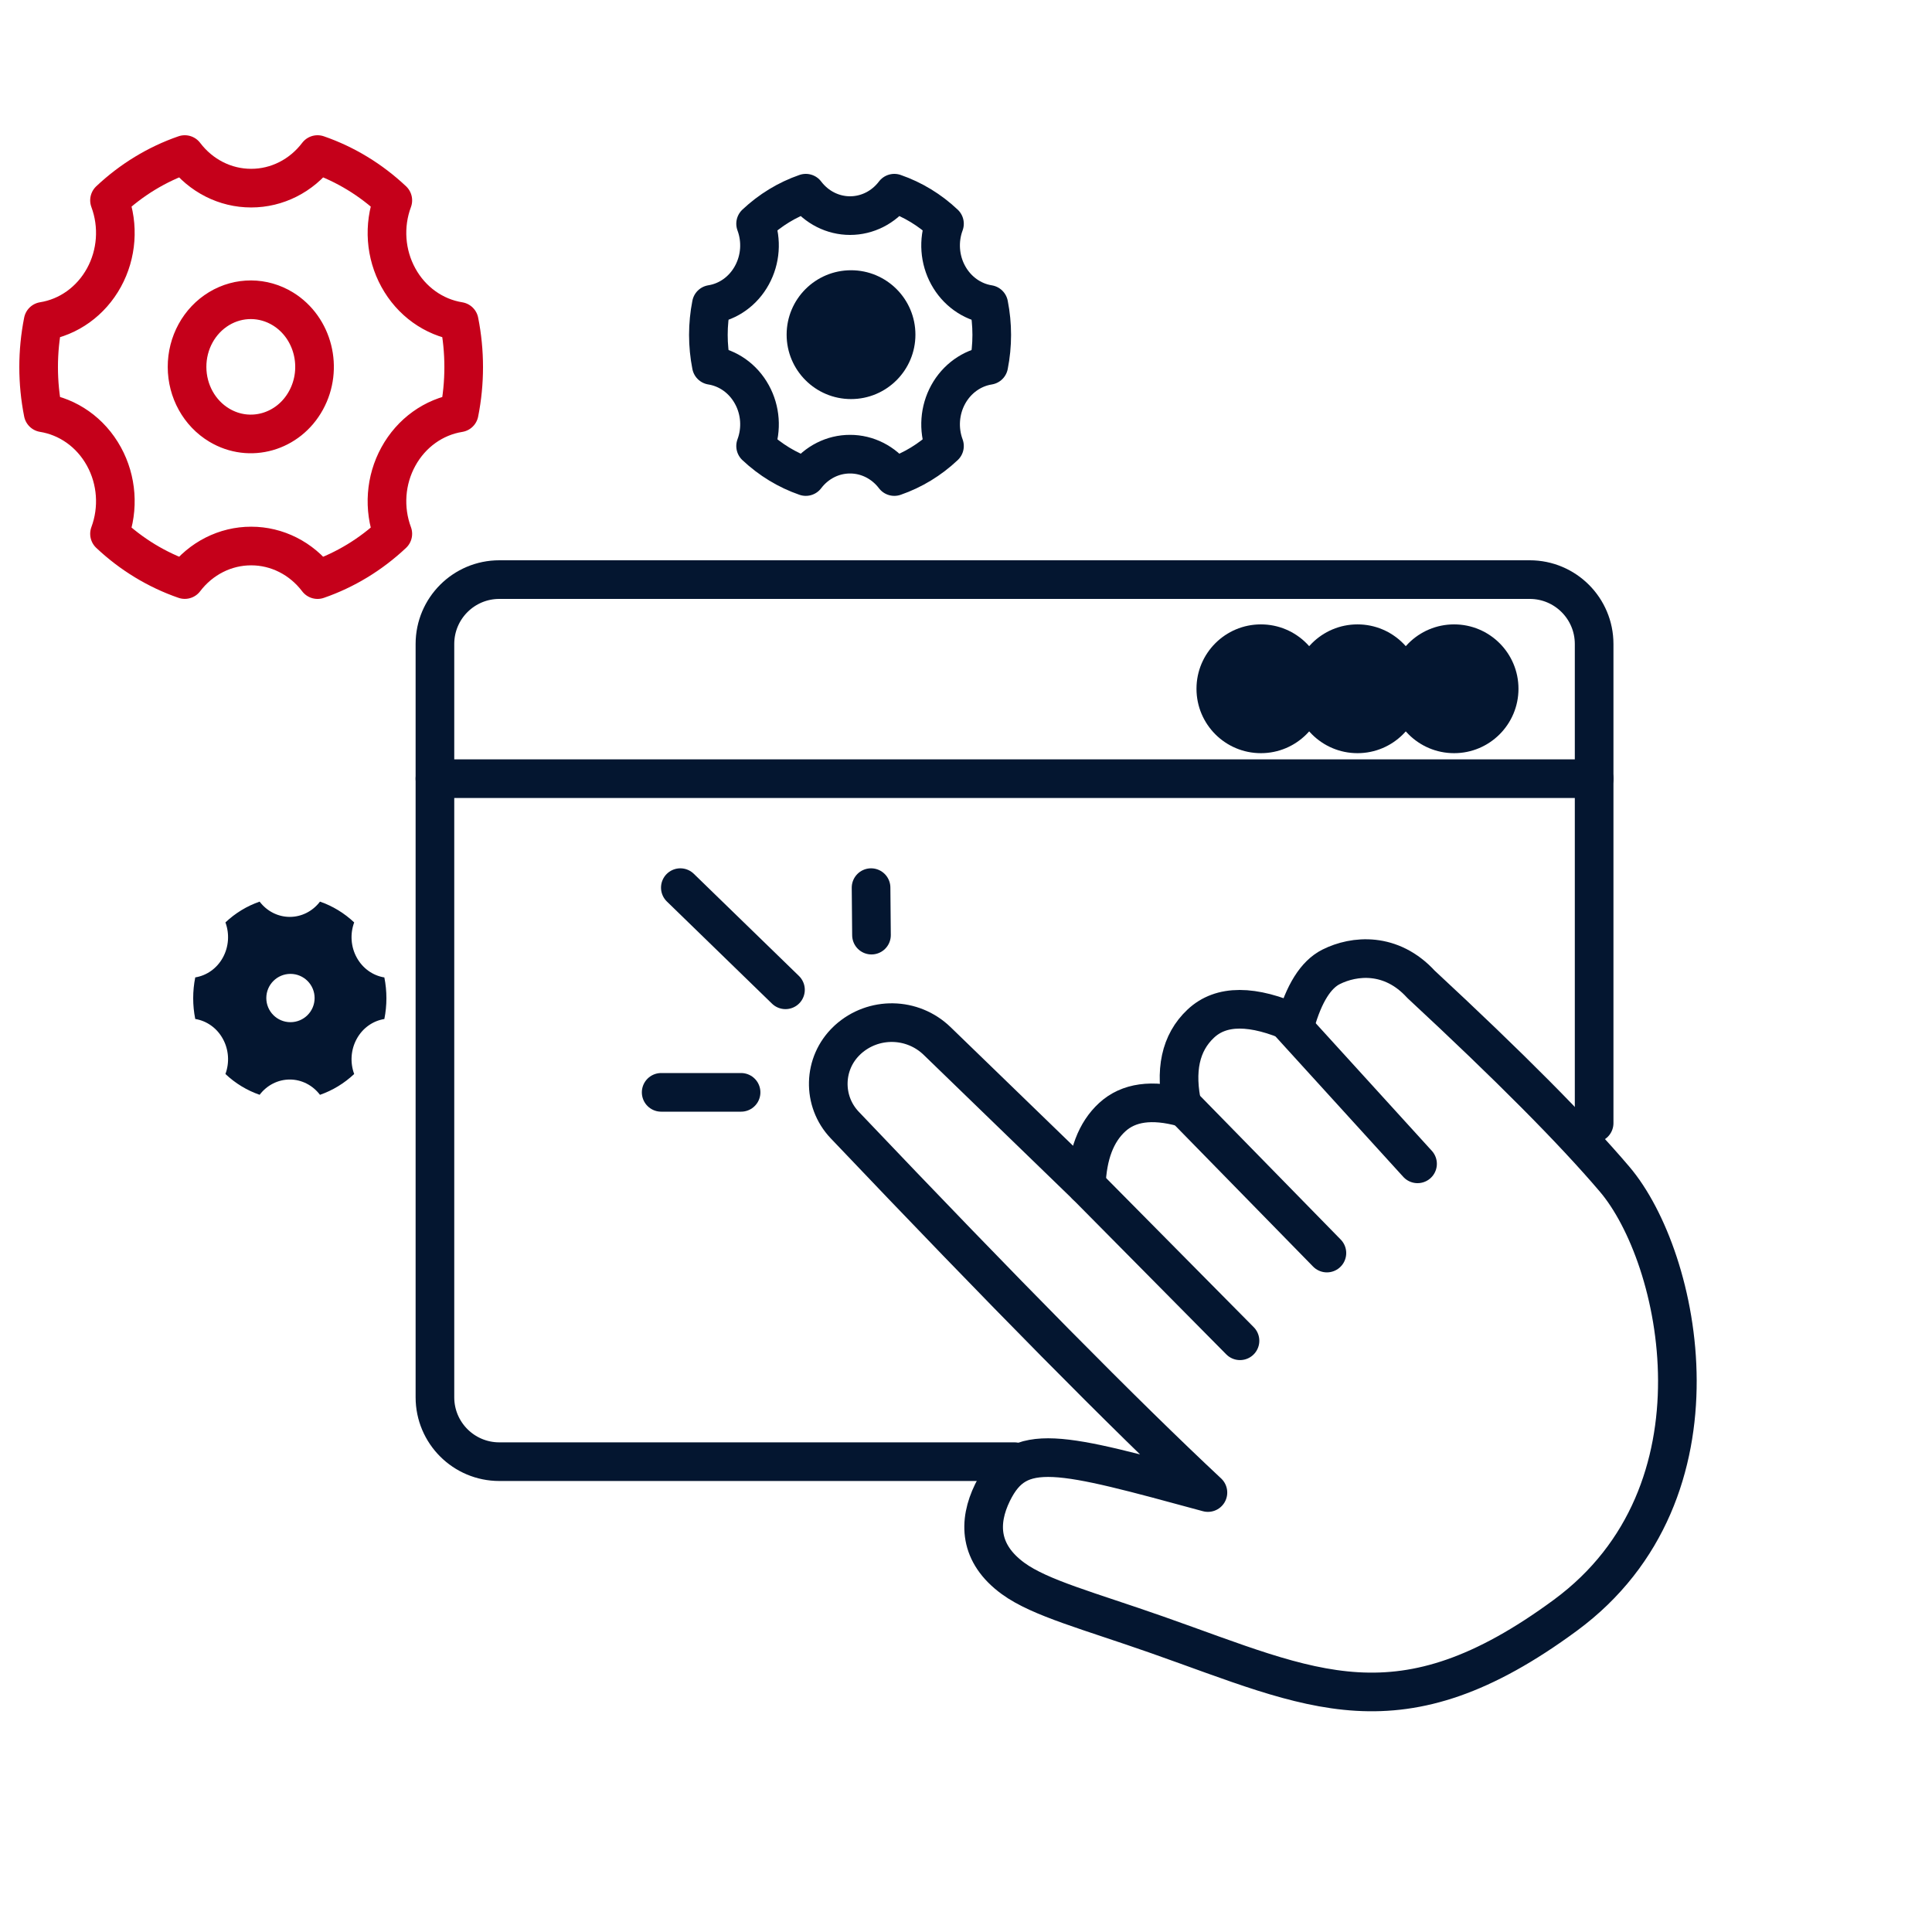
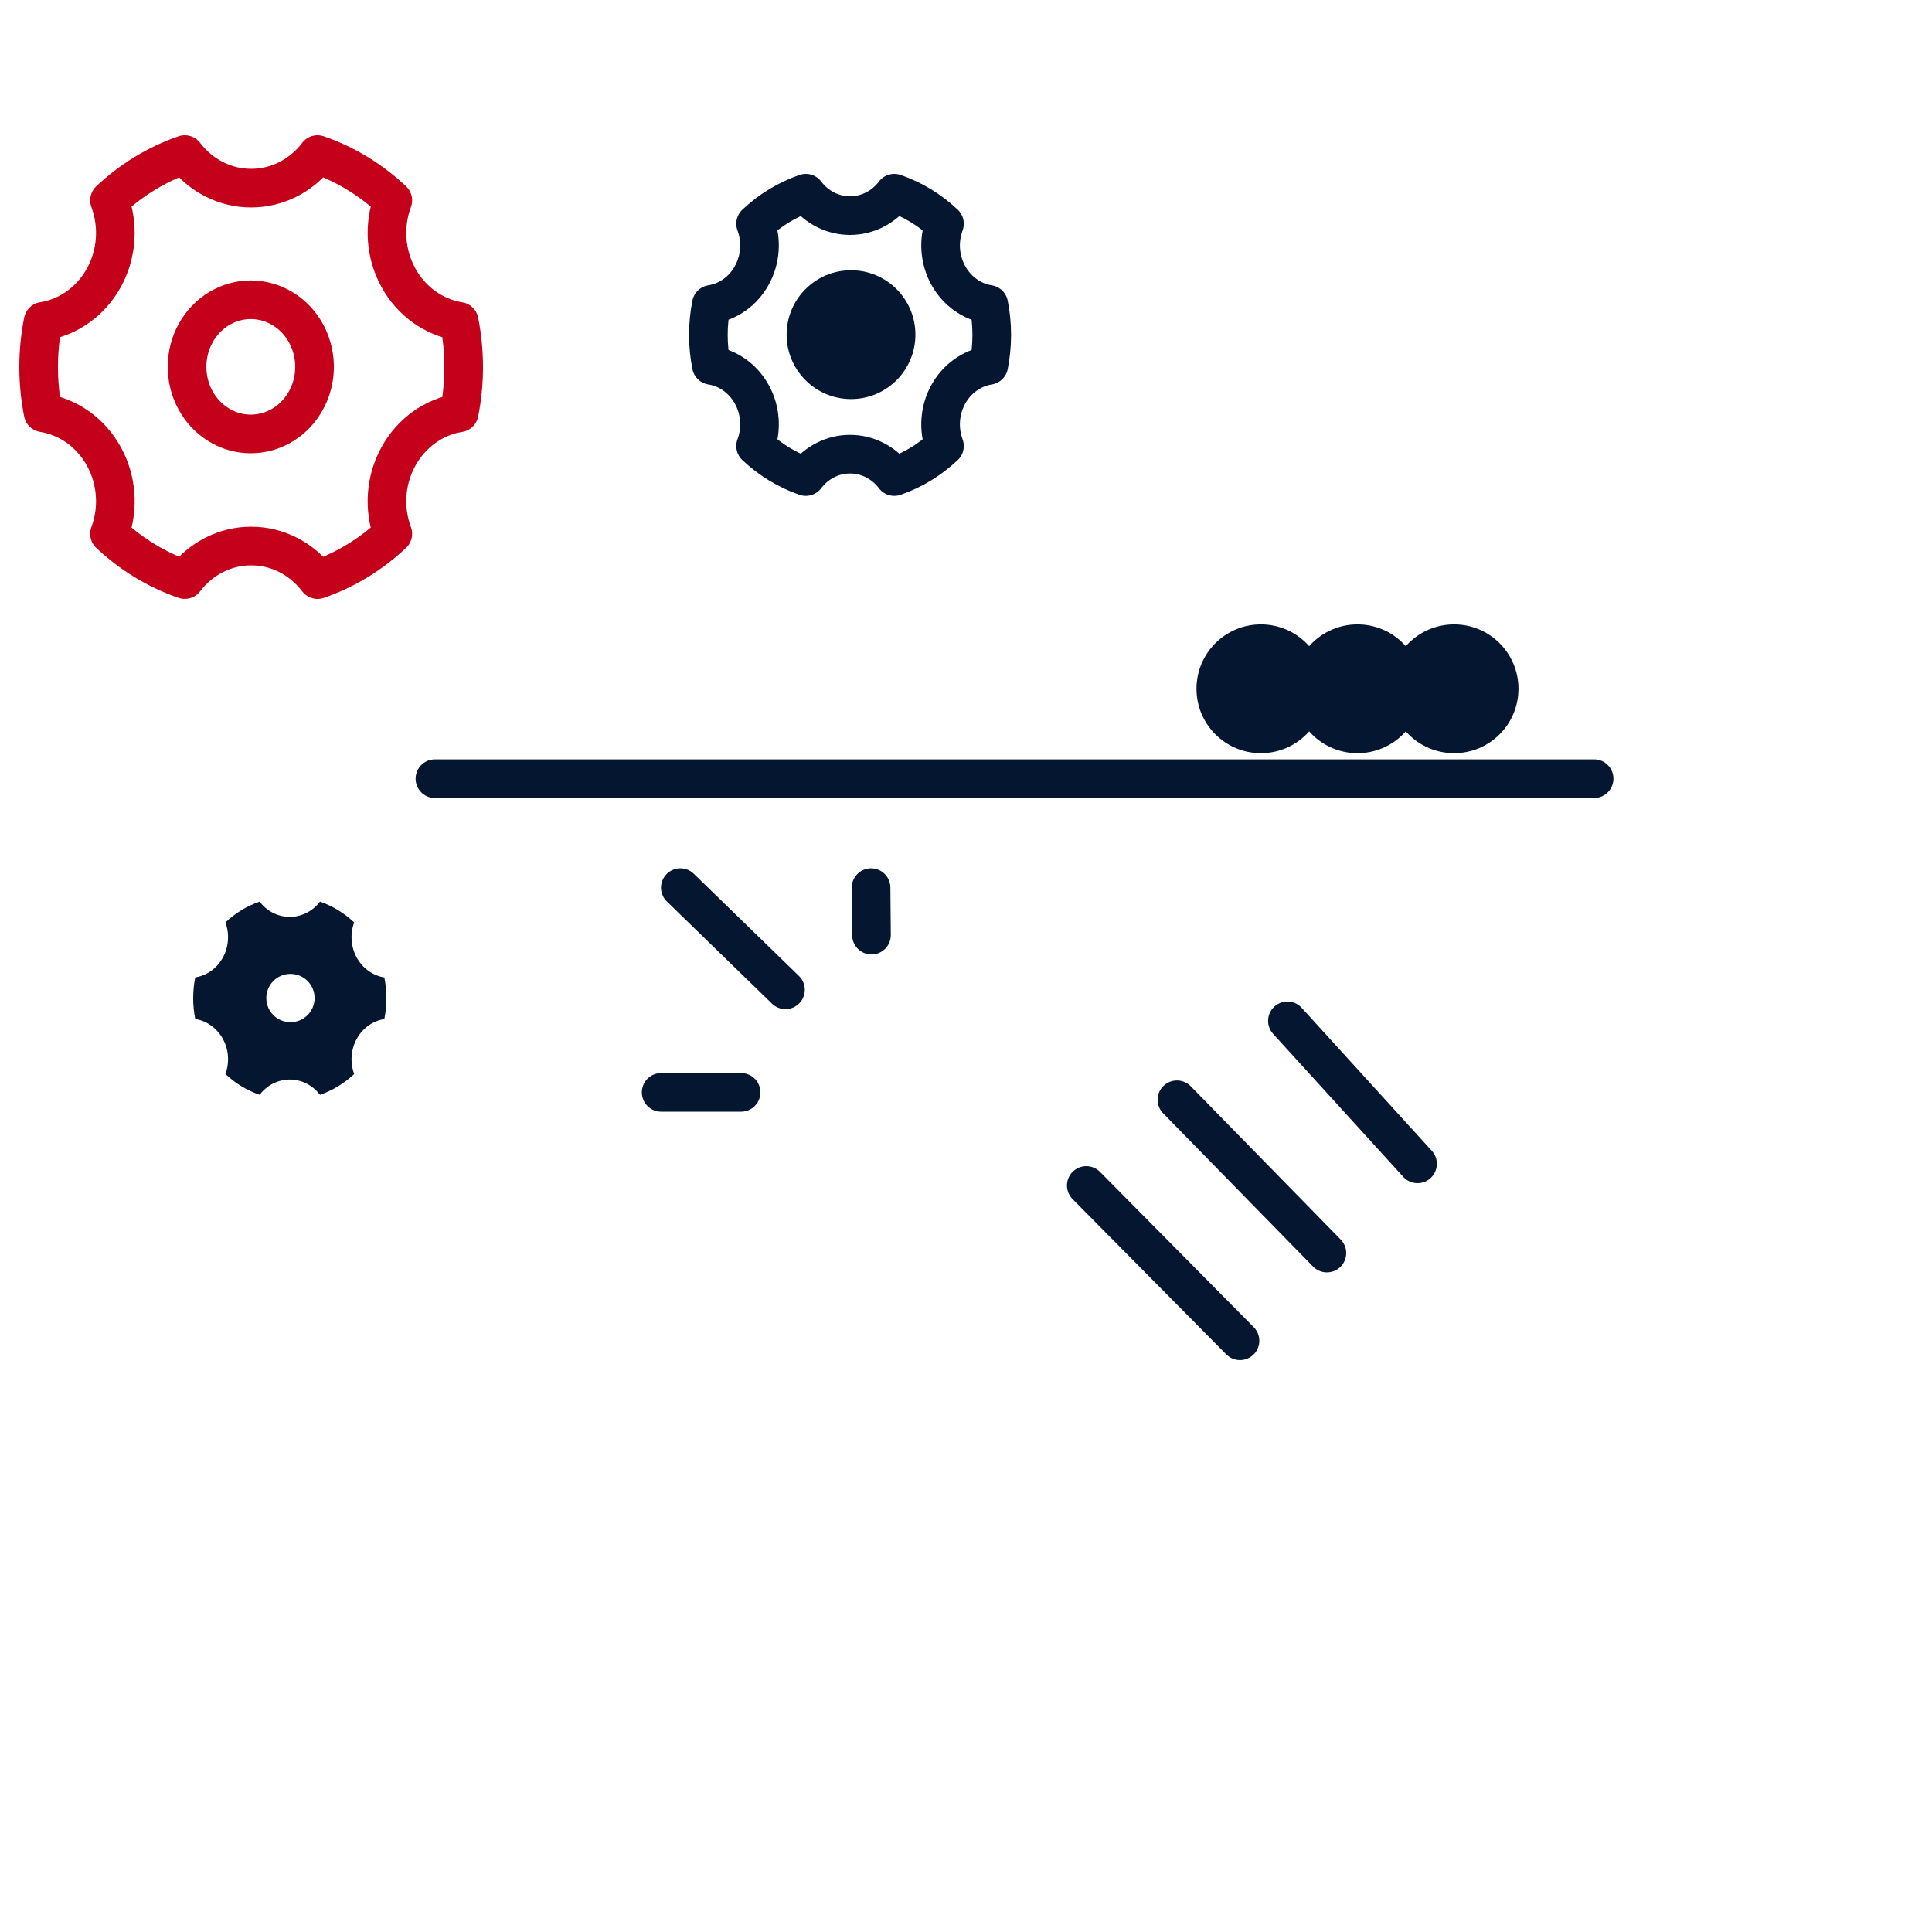
<svg xmlns="http://www.w3.org/2000/svg" width="50" height="50" viewBox="0 0 50 50" fill="none">
-   <path d="M26.256 37.828H12.922C12.002 37.828 11.256 37.082 11.256 36.162V16.667C11.256 15.746 12.002 15 12.922 15H39.589C40.51 15 41.256 15.746 41.256 16.667V29.066" stroke="#041630" stroke-linecap="round" stroke-linejoin="round" />
  <path d="M11.256 20.152H41.256" stroke="#041630" stroke-linecap="round" stroke-linejoin="round" />
  <path d="M32.632 19.492C33.552 19.492 34.298 18.746 34.298 17.825C34.298 16.905 33.552 16.159 32.632 16.159C31.711 16.159 30.965 16.905 30.965 17.825C30.965 18.746 31.711 19.492 32.632 19.492Z" fill="#041630" />
  <path d="M35.132 19.492C36.052 19.492 36.798 18.746 36.798 17.825C36.798 16.905 36.052 16.159 35.132 16.159C34.211 16.159 33.465 16.905 33.465 17.825C33.465 18.746 34.211 19.492 35.132 19.492Z" fill="#041630" />
  <path d="M37.632 19.492C38.552 19.492 39.298 18.746 39.298 17.825C39.298 16.905 38.552 16.159 37.632 16.159C36.711 16.159 35.965 16.905 35.965 17.825C35.965 18.746 36.711 19.492 37.632 19.492Z" fill="#041630" />
-   <path fill-rule="evenodd" clip-rule="evenodd" d="M31.261 38.627C29.122 36.628 25.989 33.457 21.861 29.115C21.273 28.496 21.297 27.517 21.917 26.929C21.926 26.92 21.935 26.912 21.944 26.903C22.604 26.305 23.614 26.322 24.254 26.942L28.113 30.68C28.14 29.888 28.364 29.298 28.785 28.912C29.206 28.526 29.813 28.442 30.606 28.659C30.392 27.71 30.548 26.987 31.075 26.492C31.602 25.996 32.418 25.996 33.525 26.492C33.746 25.709 34.054 25.219 34.451 25.021C35.045 24.724 36.003 24.629 36.776 25.474C39.045 27.579 40.715 29.259 41.785 30.516C43.504 32.535 44.824 38.627 40.513 41.802C36.202 44.977 33.972 43.723 29.949 42.31C28.188 41.691 26.918 41.36 26.222 40.853C25.329 40.203 25.314 39.389 25.686 38.627C26.35 37.272 27.409 37.581 31.261 38.627Z" stroke="#041630" stroke-linecap="round" stroke-linejoin="round" />
  <path d="M28.113 30.68L32.091 34.699" stroke="#041630" stroke-linecap="round" stroke-linejoin="round" />
  <path d="M30.459 28.462L34.34 32.429" stroke="#041630" stroke-linecap="round" stroke-linejoin="round" />
  <path d="M33.318 26.419L36.686 30.12" stroke="#041630" stroke-linecap="round" stroke-linejoin="round" />
  <path d="M19.179 28.27H17.111" stroke="#041630" stroke-linecap="round" stroke-linejoin="round" />
  <path d="M20.328 25.616L17.607 22.972" stroke="#041630" stroke-linecap="round" stroke-linejoin="round" />
  <path d="M22.554 24.201L22.543 22.972" stroke="#041630" stroke-linecap="round" stroke-linejoin="round" />
  <path fill-rule="evenodd" clip-rule="evenodd" d="M10.166 5.185C9.601 4.653 8.938 4.249 8.218 4C7.801 4.55 7.168 4.87 6.5 4.869C5.831 4.87 5.199 4.55 4.782 4C4.062 4.249 3.399 4.653 2.834 5.185C3.078 5.84 3.025 6.576 2.69 7.185C2.356 7.794 1.777 8.211 1.116 8.316C0.961 9.097 0.961 9.903 1.116 10.683C1.754 10.786 2.342 11.181 2.69 11.815C3.025 12.424 3.078 13.16 2.834 13.815C3.399 14.347 4.062 14.75 4.782 14.999C5.199 14.45 5.832 14.13 6.5 14.131C7.168 14.13 7.801 14.45 8.218 15C8.938 14.751 9.601 14.347 10.166 13.815C9.922 13.16 9.975 12.424 10.31 11.816C10.644 11.206 11.223 10.79 11.884 10.684C12.039 9.904 12.039 9.098 11.884 8.317C11.223 8.211 10.644 7.795 10.31 7.185C9.975 6.576 9.922 5.841 10.166 5.186V5.185ZM5.675 11.003C5.16 10.695 4.842 10.121 4.841 9.498C4.839 8.875 5.155 8.299 5.669 7.988C6.182 7.678 6.814 7.681 7.325 7.996C8.107 8.479 8.373 9.536 7.919 10.362C7.466 11.189 6.463 11.475 5.675 11.003Z" stroke="#C5001A" stroke-linecap="round" stroke-linejoin="round" />
-   <path fill-rule="evenodd" clip-rule="evenodd" d="M24.443 5.79C24.067 5.435 23.625 5.166 23.145 5C22.867 5.367 22.445 5.58 21.999 5.58C21.554 5.58 21.132 5.367 20.854 5C20.374 5.166 19.932 5.435 19.555 5.79C19.718 6.227 19.682 6.717 19.459 7.123C19.237 7.53 18.851 7.807 18.41 7.877C18.307 8.398 18.307 8.935 18.41 9.456C18.835 9.524 19.227 9.787 19.459 10.21C19.683 10.616 19.718 11.107 19.555 11.543C19.932 11.898 20.374 12.167 20.854 12.333C21.132 11.966 21.554 11.753 21.999 11.754C22.445 11.753 22.867 11.967 23.145 12.333C23.625 12.167 24.067 11.898 24.443 11.543C24.281 11.107 24.316 10.616 24.539 10.21C24.762 9.804 25.148 9.526 25.589 9.456C25.692 8.936 25.692 8.398 25.589 7.878C25.148 7.808 24.762 7.53 24.539 7.123C24.316 6.718 24.281 6.227 24.443 5.791V5.79Z" stroke="#041630" stroke-linecap="round" stroke-linejoin="round" />
+   <path fill-rule="evenodd" clip-rule="evenodd" d="M24.443 5.79C24.067 5.435 23.625 5.166 23.145 5C22.867 5.367 22.445 5.58 21.999 5.58C21.554 5.58 21.132 5.367 20.854 5C20.374 5.166 19.932 5.435 19.555 5.79C19.718 6.227 19.682 6.717 19.459 7.123C19.237 7.53 18.851 7.807 18.41 7.877C18.307 8.398 18.307 8.935 18.41 9.456C18.835 9.524 19.227 9.787 19.459 10.21C19.683 10.616 19.718 11.107 19.555 11.543C19.932 11.898 20.374 12.167 20.854 12.333C21.132 11.966 21.554 11.753 21.999 11.754C22.445 11.753 22.867 11.967 23.145 12.333C23.625 12.167 24.067 11.898 24.443 11.543C24.281 11.107 24.316 10.616 24.539 10.21C24.762 9.804 25.148 9.526 25.589 9.456C25.692 8.936 25.692 8.398 25.589 7.878C25.148 7.808 24.762 7.53 24.539 7.123C24.316 6.718 24.281 6.227 24.443 5.791V5.79" stroke="#041630" stroke-linecap="round" stroke-linejoin="round" />
  <path d="M22.025 10.328C21.104 10.328 20.358 9.581 20.358 8.661C20.358 7.74 21.104 6.994 22.025 6.994C22.945 6.994 23.691 7.74 23.691 8.661C23.691 9.581 22.945 10.328 22.025 10.328Z" fill="#041630" />
  <path fill-rule="evenodd" clip-rule="evenodd" d="M9.166 23.872C8.91 23.63 8.608 23.447 8.281 23.334C8.091 23.584 7.804 23.729 7.5 23.729C7.196 23.729 6.909 23.584 6.719 23.334C6.392 23.447 6.09 23.63 5.834 23.872C5.944 24.17 5.92 24.504 5.768 24.781C5.617 25.058 5.353 25.247 5.053 25.295C4.982 25.65 4.982 26.017 5.053 26.371C5.343 26.418 5.61 26.598 5.768 26.886C5.92 27.162 5.944 27.497 5.834 27.795C6.09 28.037 6.392 28.22 6.719 28.333C6.909 28.083 7.196 27.938 7.5 27.938C7.804 27.938 8.091 28.084 8.281 28.334C8.608 28.22 8.91 28.037 9.166 27.795C9.056 27.497 9.08 27.163 9.232 26.886C9.383 26.609 9.647 26.42 9.947 26.372C10.018 26.017 10.018 25.651 9.947 25.296C9.647 25.248 9.383 25.058 9.232 24.781C9.08 24.505 9.056 24.17 9.166 23.873V23.872ZM7.517 26.454C7.172 26.454 6.892 26.175 6.892 25.829C6.892 25.484 7.172 25.204 7.517 25.204C7.862 25.204 8.142 25.484 8.142 25.829C8.142 26.175 7.862 26.454 7.517 26.454Z" fill="#041630" />
</svg>